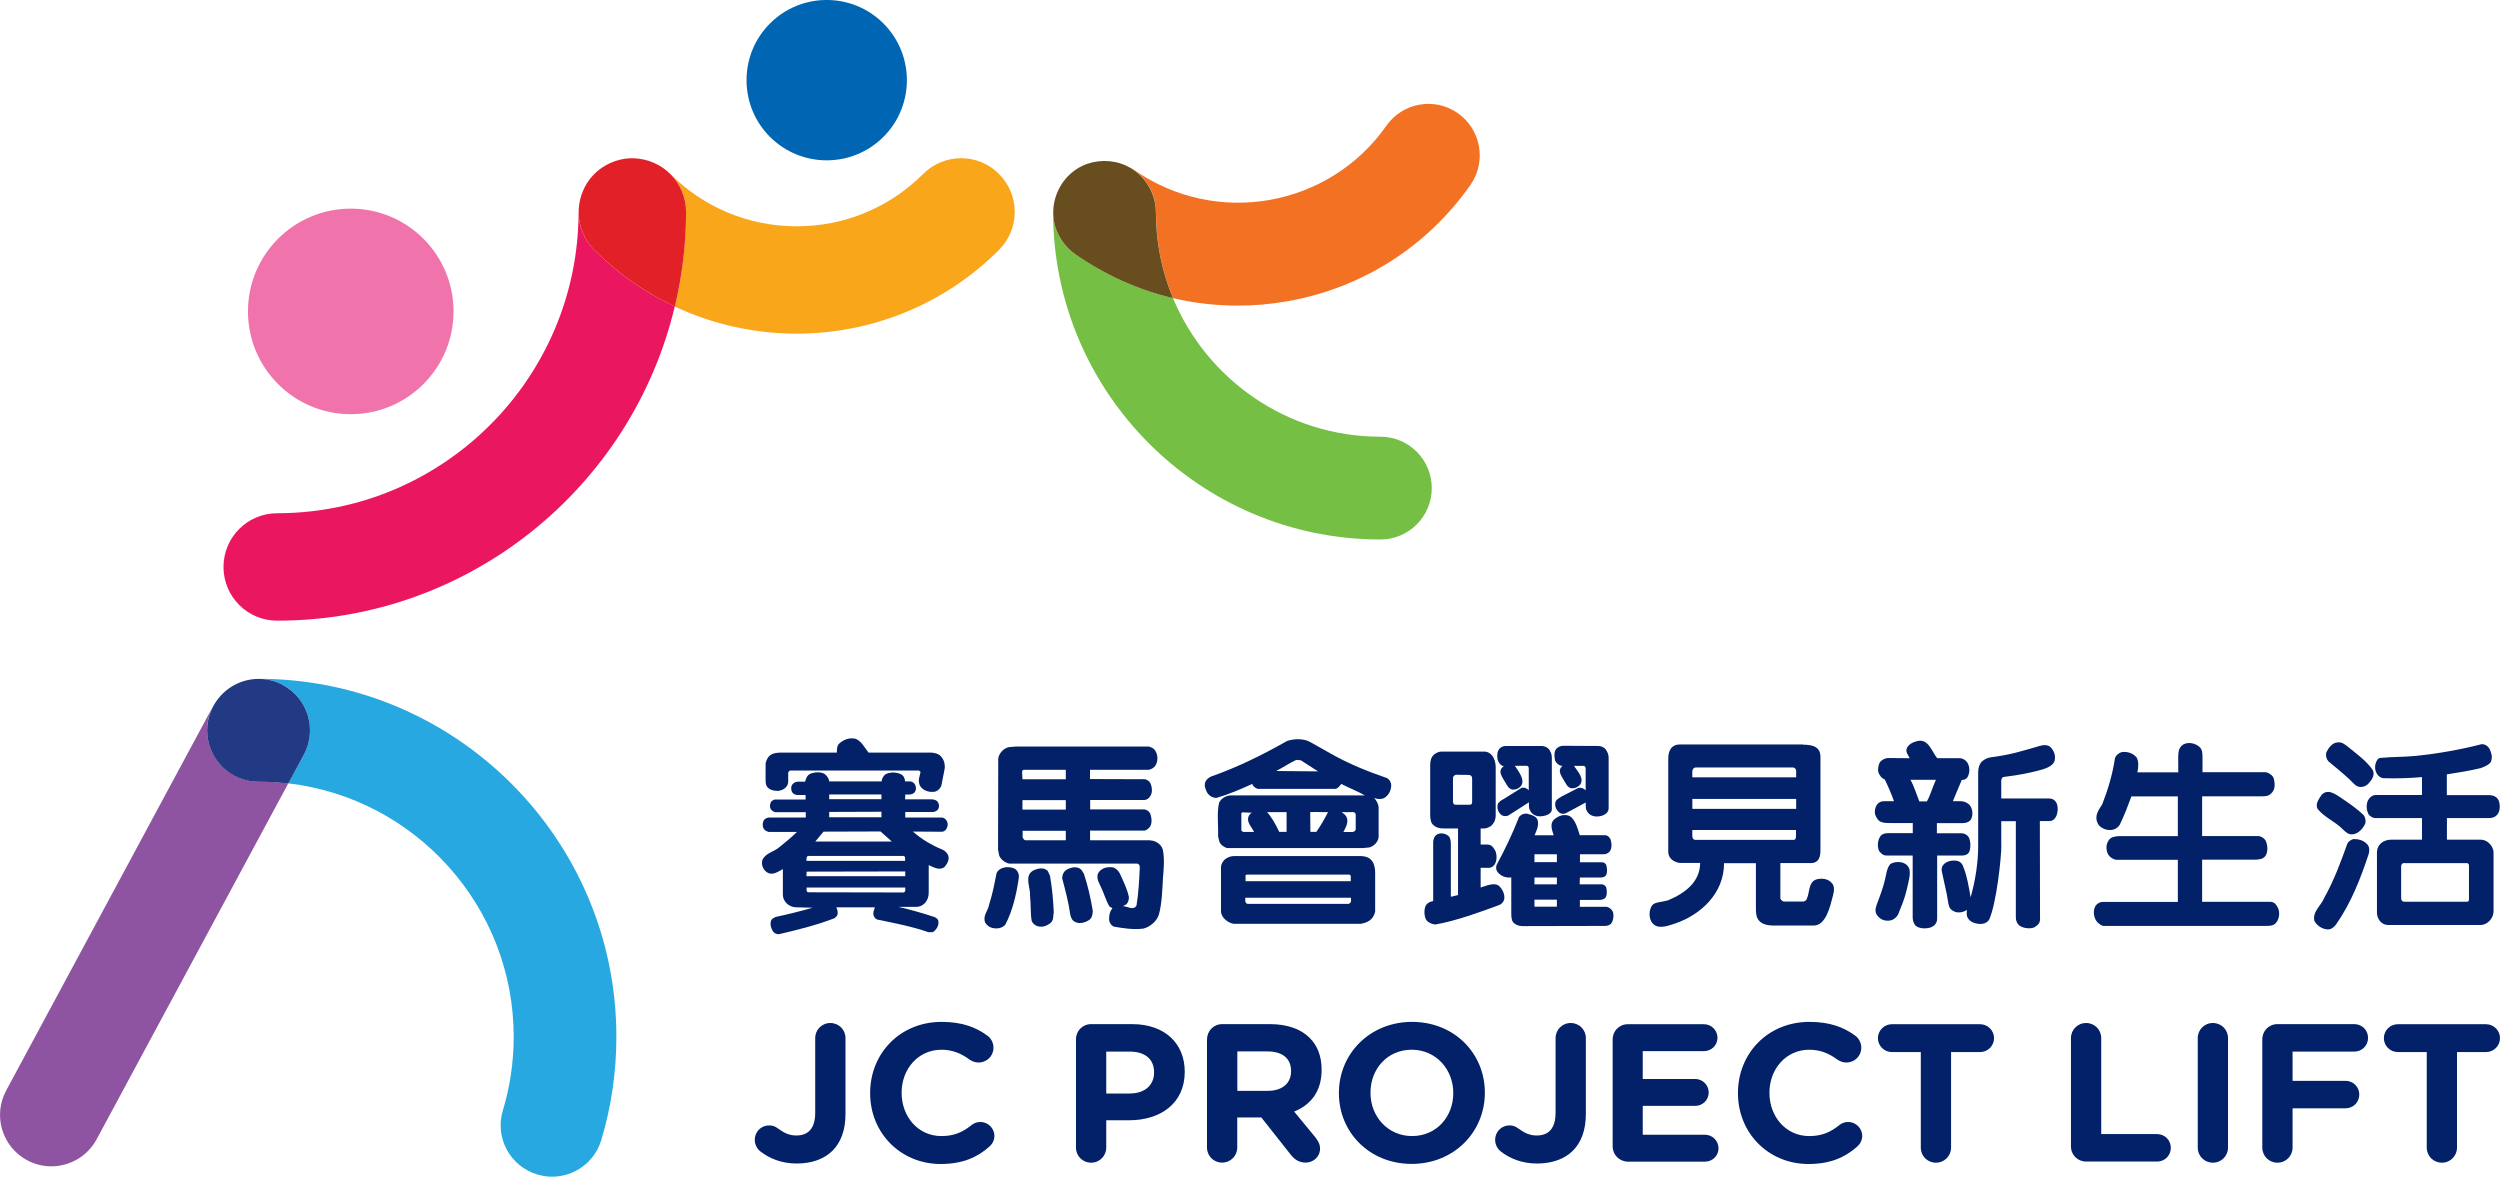
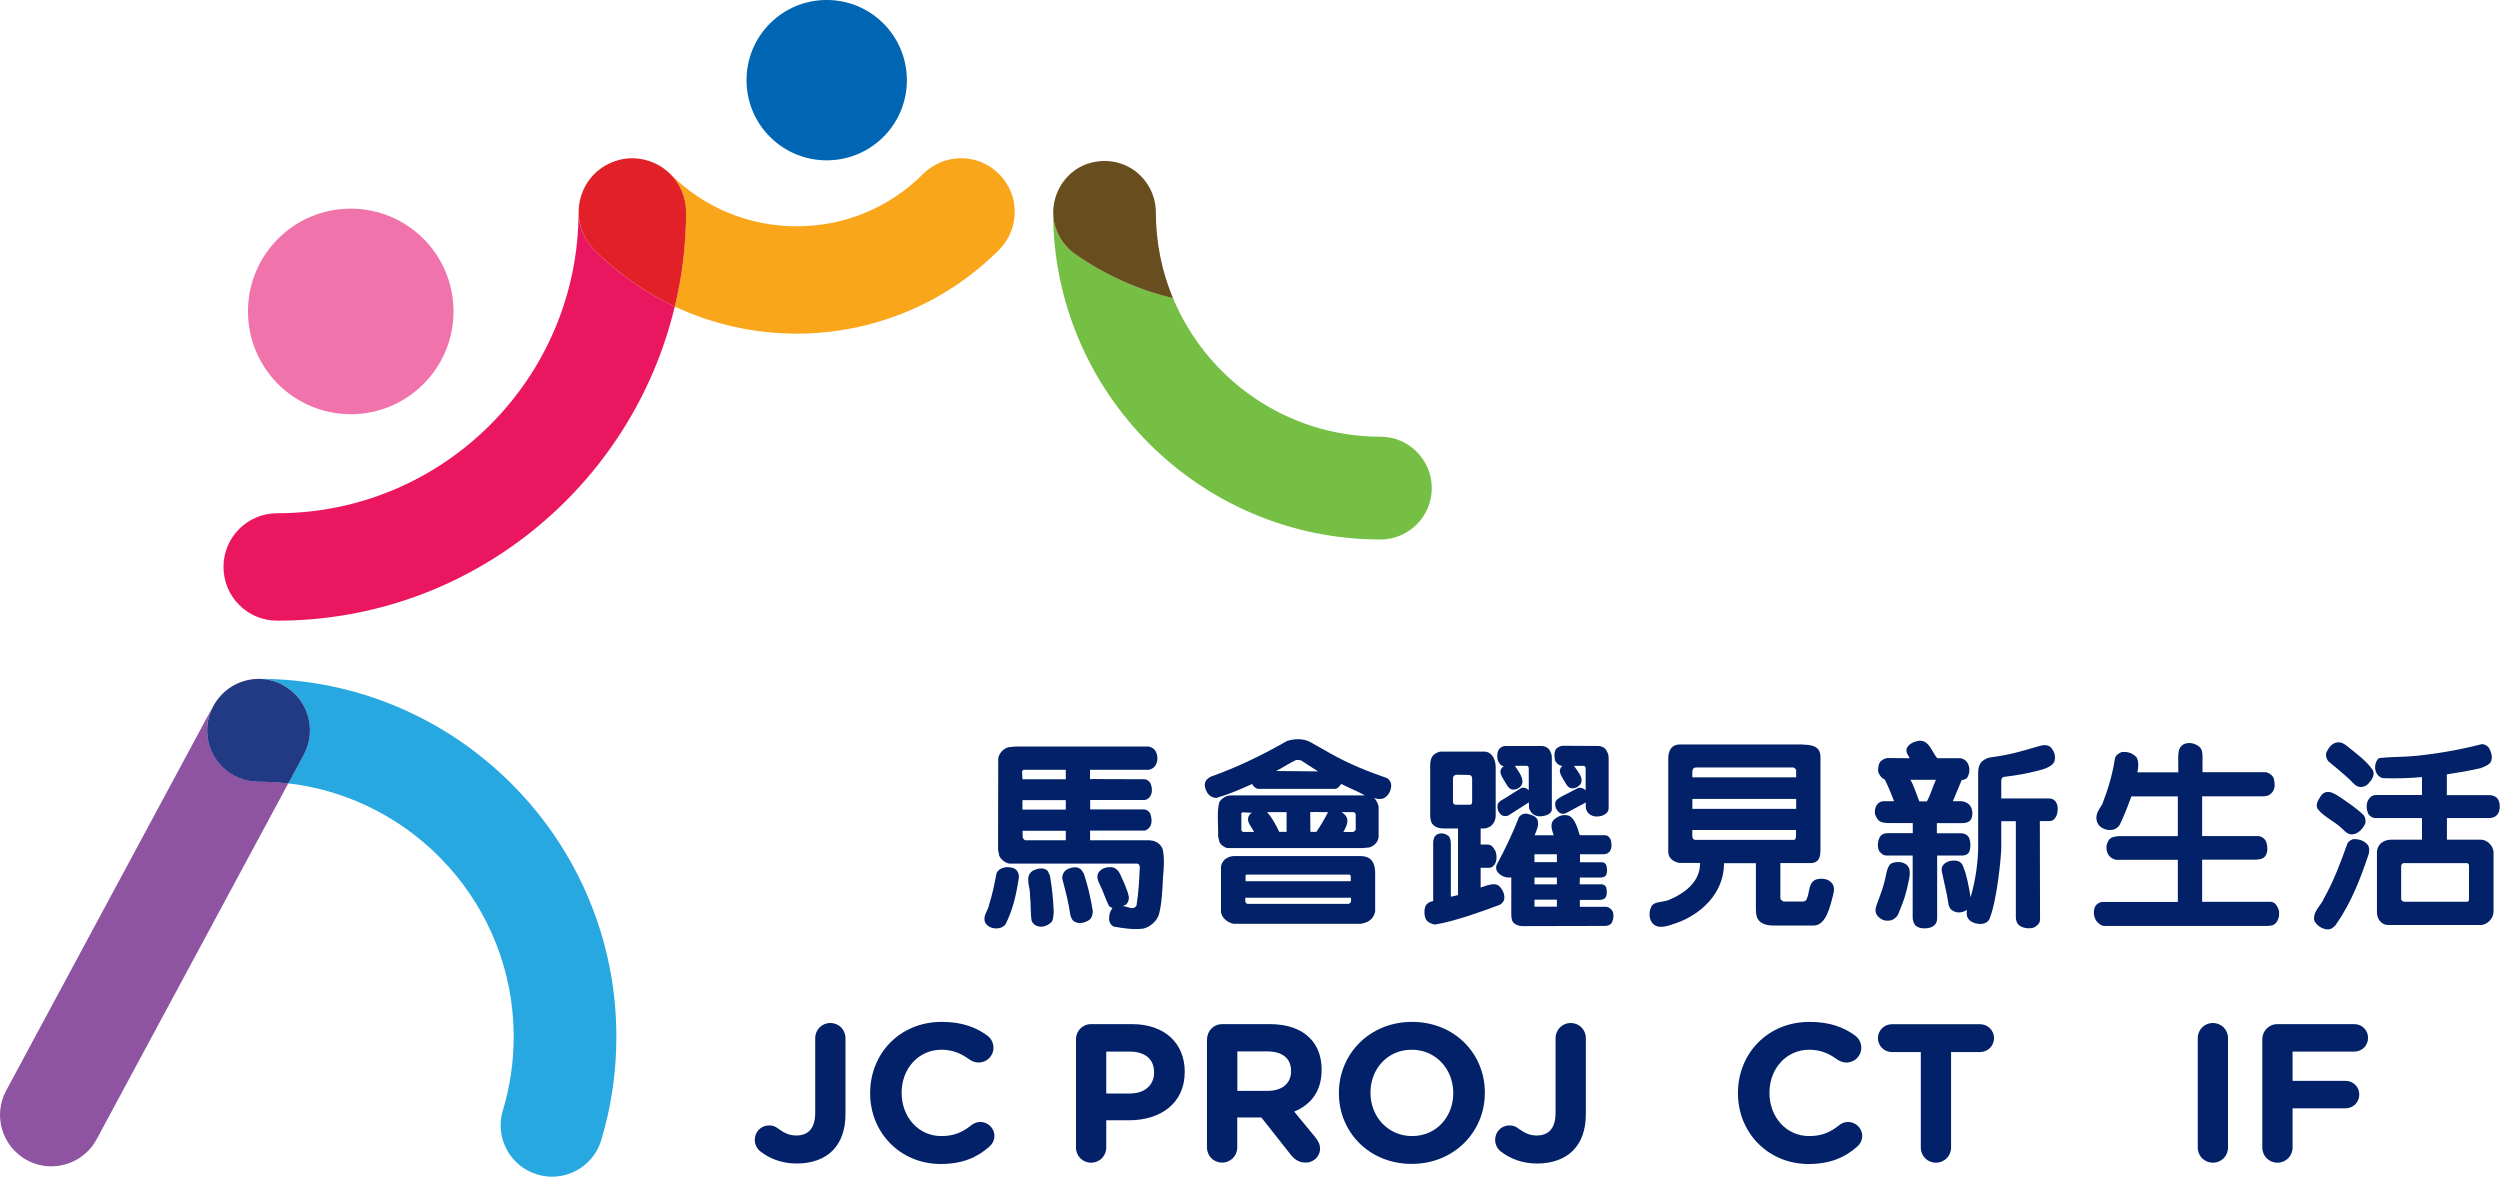
<svg xmlns="http://www.w3.org/2000/svg" id="Layer_2" viewBox="0 0 267.57 125.94">
  <defs>
    <style>.cls-1{fill:#f9a61b;}.cls-1,.cls-2,.cls-3,.cls-4,.cls-5,.cls-6,.cls-7,.cls-8,.cls-9,.cls-10,.cls-11,.cls-12{stroke-width:0px;}.cls-2{fill:#74bf44;}.cls-3{fill:#27a8e0;}.cls-4{fill:#223983;}.cls-5{fill:#e12027;}.cls-6{fill:#8e54a1;}.cls-7{fill:#022169;}.cls-8{fill:#684d1f;}.cls-9{fill:#f073ab;}.cls-10{fill:#f27123;}.cls-11{fill:#eb1660;}.cls-12{fill:#0066b3;}</style>
  </defs>
  <g id="Layer_1-2">
    <path class="cls-6" d="m22.17,78.15c0-.94.24-1.82.65-2.6L.66,116.72c-1.44,2.67-.44,6.01,2.23,7.45.83.45,1.72.66,2.6.66,1.96,0,3.85-1.05,4.85-2.89l20.51-38.09c-1.04-.12-2.1-.19-3.18-.19-3.03-.01-5.5-2.47-5.5-5.51Z" />
    <path class="cls-11" d="m61.92,22.68c0,17.78-14.47,32.25-32.25,32.25-3.18,0-5.75,2.57-5.75,5.75s2.57,5.75,5.75,5.75c20.64,0,37.97-14.37,42.55-33.63-3.12-1.46-6.05-3.48-8.62-6.06-1.11-1.12-1.68-2.59-1.68-4.06Z" />
    <circle class="cls-9" cx="37.54" cy="33.33" r="11" />
    <path class="cls-1" d="m98.8,18.62c-3.61,3.61-8.42,5.6-13.53,5.6s-9.92-1.99-13.53-5.6c1.04,1.04,1.68,2.48,1.68,4.07,0,3.48-.42,6.87-1.2,10.12,4.12,1.93,8.58,2.9,13.04,2.9,7.84,0,15.69-2.99,21.66-8.96,2.25-2.25,2.25-5.89,0-8.13-2.23-2.25-5.87-2.25-8.12,0Z" />
    <path class="cls-5" d="m71.74,18.62c-1.03-1.03-2.45-1.63-3.9-1.68h-.43c-1.45.07-2.87.71-3.88,1.76-.99,1.03-1.56,2.43-1.6,3.86-.04,1.39.46,2.77,1.35,3.83.11.12.22.24.33.36,2.58,2.58,5.5,4.59,8.62,6.06.77-3.25,1.2-6.64,1.2-10.12-.01-1.6-.65-3.03-1.69-4.07Z" />
-     <path class="cls-10" d="m156.04,12.12c-2.48-1.75-5.92-1.15-7.66,1.34-6.14,8.75-18.26,10.86-27,4.72-.17-.12-.35-.2-.53-.3,1.71.93,2.87,2.75,2.87,4.83,0,3.26.65,6.36,1.83,9.2,2.26.53,4.57.8,6.91.8,1.76,0,3.53-.15,5.29-.46,7.99-1.4,14.97-5.82,19.63-12.46,1.74-2.49,1.14-5.92-1.34-7.67Z" />
    <path class="cls-2" d="m112.71,22.62v.09c0,19.32,15.72,35.03,35.03,35.03,3.04,0,5.5-2.46,5.5-5.5s-2.46-5.5-5.5-5.5c-10,0-18.58-6.14-22.2-14.84-3.72-.88-7.27-2.46-10.49-4.73-1.54-1.07-2.35-2.8-2.34-4.55Z" />
    <path class="cls-8" d="m123.71,22.71c0-2.36-1.57-4.53-3.83-5.23-1.5-.47-3.21-.28-4.55.55-2.06,1.27-3.07,3.86-2.4,6.18.35,1.2,1.1,2.25,2.12,2.97,3.22,2.26,6.78,3.85,10.49,4.73-1.18-2.84-1.83-5.95-1.83-9.2Z" />
    <path class="cls-12" d="m94.55,2.51c-3.35-3.35-8.79-3.35-12.14,0-1.62,1.62-2.51,3.78-2.51,6.07s.89,4.45,2.51,6.07c1.67,1.67,3.87,2.51,6.07,2.51s4.4-.84,6.07-2.51c3.35-3.34,3.35-8.79,0-12.14Z" />
    <path class="cls-3" d="m27.67,72.65h0c.88,0,1.78.21,2.61.66,2.67,1.44,3.67,4.78,2.23,7.45l-1.66,3.08c13.56,1.58,24.13,13.14,24.13,27.12,0,2.69-.39,5.35-1.16,7.89-.88,2.91.77,5.98,3.68,6.85.53.16,1.06.24,1.59.24,2.36,0,4.55-1.54,5.26-3.91,1.08-3.58,1.62-7.3,1.62-11.07.01-21.12-17.17-38.31-38.3-38.31Z" />
    <path class="cls-4" d="m30.28,73.31c-1.6-.86-3.57-.87-5.18,0-1.78.94-2.93,2.84-2.93,4.86,0,3.04,2.46,5.5,5.5,5.5,1.08,0,2.14.07,3.18.19l1.66-3.08c1.45-2.68.45-6.02-2.23-7.46Z" />
-     <path class="cls-7" d="m86.18,83.62c.07-.29.22-.68.57-.81.44-.18,1.17-.24,1.56.07.24.2.4.46.44.75h5.61c.02-.29.15-.51.37-.73.46-.29,1.21-.29,1.72-.02.29.15.4.48.42.75h.48c.4,0,.68.33.68.75,0,.48-.37.66-.77.66h-.37l-.02.51h2.79c.51,0,.81.22.84.7,0,.42-.31.66-.75.66h-2.86v.59h3.9c.31,0,.64.33.64.73,0,.37-.24.79-.64.79l-3.08-.02c.9.81,2.02,1.47,3.17,1.94.24.09.46.33.59.57.18.46-.07.9-.33,1.23-.2.22-.51.26-.79.22-.33-.07-.64-.22-.95-.37v2.97c0,.9-.64,1.5-1.3,1.5h-1.94c1.32.31,2.55.66,3.83,1.08.2.07.42.24.44.44.09.48-.22.95-.59,1.19h-.48c-1.76-.62-3.65-.97-5.5-1.36-.18-.07-.31-.29-.37-.46-.07-.33.07-.57.15-.84h-4.14c.15.24.22.62.09.9l-.26.26c-1.94.75-3.96,1.25-5.98,1.72-.26,0-.55-.13-.68-.42-.15-.24-.24-.59-.18-.9.02-.26.29-.44.53-.53,1.34-.29,2.68-.62,3.96-.99l-1.74-.04c-.79,0-1.45-.62-1.45-1.34v-2.75c-.51.26-1.1.73-1.69.35-.48-.31-.66-.92-.48-1.39.37-.68,1.14-.79,1.72-1.25.66-.53,1.34-1.08,1.96-1.69h-3.04c-.29-.07-.51-.26-.57-.44-.09-.24-.07-.55.04-.77s.33-.29.55-.33h3.96v-.57h-3.26c-.22-.04-.48-.24-.55-.46-.04-.26-.02-.55.18-.75l.29-.15h3.32v-.48h-.77c-.44,0-.77-.2-.77-.73,0-.48.42-.7.77-.7h.73v-.04Zm12.34-.97c0-.07-.09-.15-.18-.18h-13.8c-.07.09-.15.11-.18.22v.95c0,.66-.62.97-1.1,1.01-.68-.02-1.32-.2-1.32-1.06v-1.89c.09-.37.26-.77.66-.97.42-.2.84-.18,1.34-.18h5.63c0-.33,0-.68.2-.92.48-.46,1.14-.73,1.83-.55.62.26.95.97,1.36,1.47h6.73c.37.04.77.11,1.03.42.33.37.42.79.4,1.23l-.35,1.8c-.09.42-.53.77-.88.75-.59.04-1.14-.18-1.43-.66-.11-.24-.13-.48-.11-.73l.17-.71Zm-12.03,8.96c-.22.07-.15.33-.18.53h10.56c-.02-.18.09-.48-.18-.53h-10.2Zm-.18,2.17h10.58v-.51l-10.56.02-.02.49Zm.02,1.21c.02.18-.07.44.15.51l10.21.02c.26-.04.2-.33.2-.53h-10.56Zm1.81-5.98l-.88,1.06h8.19l-1.21-1.08-6.1.02Zm6.2-3.98h-5.59v.51h5.59v-.51Zm-5.59,2.44h5.59v-.59l-5.59.02v.57Z" />
    <path class="cls-7" d="m109.03,94.03c-.26,1.72-.64,3.41-1.43,4.93-.35.4-.9.48-1.41.35-.31-.07-.59-.29-.75-.57-.29-.73.31-1.25.42-1.91.35-1.08.57-2.2.79-3.34.15-.42.59-.62,1.03-.68.37,0,.75.02,1.03.24.28.25.39.62.32.98Zm14.06-4.08c.57,0,1.19.4,1.36.97.2.95.11,2.05.02,3.04-.07,1.3-.11,2.66-.42,3.87-.2.75-.97,1.39-1.69,1.56-1.06.13-2.18-.04-3.17-.22-.35-.2-.53-.55-.48-.97.02-.35.09-.7.35-.97-.07-.11-.22-.13-.33-.22-.42-.75-.62-1.56-1.01-2.31-.2-.4-.44-.97-.09-1.39.37-.46.97-.57,1.56-.46.31.13.57.42.68.68.37.81.77,1.61.95,2.46.02.31-.07.57-.26.79l-.37.2c.46.02,1.14.51,1.45-.07.22-1.34.29-2.73.35-4.11,0-.15-.09-.37-.29-.37h-13.69c-.42-.09-.88-.42-1.06-.84l-.13-.64.02-9.77c.07-.55.57-1.08,1.1-1.21l.77-.07h14.24c.26.07.59.2.73.51.26.42.26,1.06,0,1.5-.18.29-.46.42-.73.48h-6.29v.99l5.9.02c.24.07.48.22.59.48.13.31.2.75.07,1.1-.11.33-.4.64-.75.64h-5.79v1.01h5.74c.29,0,.53.18.68.42.15.42.24.99,0,1.41-.15.2-.4.44-.66.44h-5.77v1.03h6.42v.02Zm-13.66-6.55h4.64v-1.01h-4.53c-.07.04-.11.09-.15.15l.04.86Zm4.64,2.24h-4.64v1.01h4.64v-1.01Zm-4.62,3.28v.68c.04.13.13.29.29.33h4.33v-1.01h-4.62Zm2.93,4.82c.22,1.28.35,2.6.4,3.89-.07.42,0,.86-.33,1.14-.4.35-1.01.55-1.52.31-.22-.09-.42-.29-.51-.51-.15-.86-.07-1.8-.18-2.71.07-.88-.64-2.05.29-2.66.46-.24,1.19-.44,1.61.02l.24.52Zm3.63-.22c.42,1.28.73,2.62.95,3.98-.02.35-.07.73-.37.95-.44.31-1.1.48-1.56.2-.31-.15-.4-.46-.48-.75-.18-1.34-.53-2.6-.86-3.87-.02-.44.2-.84.59-1.01.44-.22,1.08-.33,1.47.09l.26.41Z" />
    <path class="cls-7" d="m143.55,83.9c-.13.18-.33.46-.59.53h-8.34c-.26-.07-.51-.26-.59-.53-1.25.57-2.51,1.12-3.85,1.5-.42-.02-.77-.22-.99-.59-.15-.29-.33-.68-.2-1.08.11-.31.4-.53.68-.64,2.82-.99,5.48-2.31,8.07-3.78.75-.26,1.78-.29,2.49.11l2.18,1.23c1.94,1.1,3.98,1.92,6.07,2.64.26.18.42.46.42.77-.02.55-.26,1.06-.77,1.36-.35.15-.77.11-1.06-.02.22.24.44.59.48.99v3.21c-.07.53-.48.95-.99,1.1l-.75.07h-14.48c-.33-.11-.64-.31-.81-.64l-.15-.62c.04-1.19-.15-2.51.11-3.61.24-.46.75-.77,1.28-.77h14.32c-.85-.48-1.62-.76-2.53-1.23Zm3.63,13.67c-.2.88-.81,1.17-1.52,1.3h-13.66c-.68-.15-1.25-.68-1.32-1.25v-4.77c0-.35.18-.64.42-.88.29-.22.64-.35,1.01-.35h12.98c.7,0,1.32-.04,1.76.53.26.37.33.81.33,1.28v4.14h0Zm-14.21-10.63l-.11.09v1.83c.02.09.11.13.18.18h1.17c-.2-.48-.66-.86-.64-1.43.04-.26.18-.53.44-.62l-1.04-.05Zm.31,9.51c.02.13.07.22.22.29h10.87l.18-.15c.11-.2.02-.33.04-.51h-11.31v.37h0Zm.02-2.14h11.27v-.48c0-.11-.04-.18-.13-.22h-10.98l-.15.04v.66h-.01Zm2.31-7.39c.57.62.95,1.39,1.3,2.11h.79v-2.11h-2.09Zm3.61-5.55l-.48-.04c-.75.35-1.47.84-2.16,1.19l4.49.04-1.85-1.19Zm1.67,7.66c.46-.66.88-1.39,1.25-2.11-.55.02-1.28-.04-1.91,0l.02,2.11h.64Zm2.71-2.11c.15.11.44.33.53.55.24.57-.13,1.12-.35,1.58h.97c.15-.02.26-.09.35-.24v-1.67c-.04-.11-.11-.18-.22-.22h-1.28Z" />
    <path class="cls-7" d="m155.28,95.98l.77-.18v-7.13h-1.5c-.48,0-.97-.09-1.3-.55-.11-.15-.18-.59-.18-.88v-5.35c0-.42.09-.84.4-1.12.2-.18.53-.33.79-.33h4.55c.42,0,.7.18.9.44.26.33.37.81.37,1.21v5.17c0,.55-.22.9-.53,1.17-.2.09-.42.24-.7.24h-.38v1.72h.7c.48,0,.66.29.9.73.15.46.15,1.03-.11,1.41-.15.22-.33.31-.53.35h-.96v2.11c.64-.2,1.45-.57,1.96-.18.37.35.64.88.57,1.41-.04.26-.26.51-.48.62-2.02.75-4.73,1.74-6.91,2.11-.31-.02-.79-.22-.97-.51-.22-.37-.26-1.1-.04-1.52.18-.31.48-.42.79-.48v-6.29c0-.29.11-.7.46-.86.35-.18.86-.09,1.17.18.18.15.26.46.26.88v5.63h0Zm2.02-9.85c.24,0,.26-.18.26-.33v-2.49c0-.24-.15-.37-.37-.37l-1.28-.02c-.26,0-.37.18-.4.31v2.53c0,.26.09.37.31.37h1.48Zm14.09,8.51c.26,0,.53.22.53.4.07.31.09.68-.04.95-.15.29-.51.33-.77.33h-2.02v.73h2.86c.26.04.53.26.66.51.13.35.09.79-.07,1.12-.13.31-.46.42-.77.42l-8.87.02c-.31,0-.75-.15-.97-.44-.18-.22-.18-.7-.18-1.01v-3.76c-.57.07-1.08-.13-1.43-.53-.2-.22-.24-.51-.15-.79.9-1.67,1.72-3.37,2.4-5.13.24-.33.66-.46,1.03-.33.37.11.9.26.99.73.11.57-.15,1.06-.35,1.54h2.05c-.15-.48-.44-1.14-.02-1.63.4-.37.9-.62,1.47-.51.75.13,1.06,1.23,1.34,2.13h2.66c.37,0,.53.24.64.46.13.37.15.92-.07,1.25-.15.18-.35.33-.68.33h-2.53v.86h2.35c.26,0,.42.15.48.35.07.31.11.64,0,.95-.11.26-.37.33-.64.33h-2.2l-.02.73h2.32Zm-9.97-7.35c-.22.09-.51.07-.7-.04-.37-.29-.53-.73-.42-1.17.13-.31.42-.44.68-.59l1.87-1.17c.29-.07.57.04.77.26v-2.27c0-.2-.04-.35-.24-.35h-1.25c.51.75,1.08,1.52.68,2.13-.24.31-.57.44-.92.42-.22-.02-.44-.2-.57-.42-.59-1.01-1.1-1.56-.37-2.09-.35-.04-.55-.37-.66-.68-.07-.42-.09-.97.29-1.28.18-.13.37-.2.59-.2h3.78c.4,0,.75.18.92.48.24.4.22.68.22.95v5.35c0,.53-.75.75-1.28.75-.44,0-.88-.22-1.06-.66-.09-.13-.11-.26-.11-.44v-.4l-2.22,1.42Zm5.21,4.14h-2.4v.84h2.4v-.84Zm0,2.49h-2.4v.73h2.4v-.73Zm0,2.37h-2.4v.75h2.4v-.75Zm.97-9.26c-.2.11-.51.09-.68-.04-.37-.29-.55-.7-.44-1.17.13-.31.44-.42.68-.59l1.76-.9c.31-.07.57.04.79.26v-2.27c0-.2-.04-.35-.24-.35h-1.01c.51.75,1.08,1.34.68,1.98-.24.29-.57.44-.95.42-.22-.02-.44-.22-.55-.42-.62-1.03-.97-1.45-.42-1.98-.35,0-.68-.31-.79-.59-.07-.44-.15-1.01.22-1.32.18-.13.4-.24.62-.24l3.78.02c.4,0,.73.2.9.51.24.4.22.68.22.95v5.21c0,.53-.59.88-1.28.88-.44,0-.9-.22-1.08-.66-.07-.13-.09-.26-.09-.44v-.4l-2.12,1.14Z" />
    <path class="cls-7" d="m192.97,79.7c1.19,0,1.87.31,1.87,1.32v9.99c0,.79-.22,1.3-.92,1.36h-3.37v3.81c.07.13.2.26.35.31h2.13c.13-.04.31-.11.35-.29.35-.75.13-2,1.28-2.13.53-.07,1.06.04,1.39.44.35.35.24.92.13,1.34-.31,1.19-.75,3.21-2.07,3.21h-3.89c-.68,0-1.61.04-2.07-.68-.22-.35-.22-.81-.22-1.28v-4.71h-3.41c0,3.28-2.55,5.52-5.15,6.42-.77.26-1.74.64-2.35.15-.48-.37-.55-1.1-.4-1.63.26-.86.75-.66,1.91-.97,1.83-.77,3.43-1.98,3.43-4h-2.2c-.46-.07-1.21-.37-1.21-1.21v-9.97c0-.92.42-1.5,1.21-1.5h13.21v.02Zm-.99,10.19c.31,0,.24-.44.24-1.06h-11.09c0,.57-.09,1.01.29,1.06h10.56Zm-10.48-7.75c-.46.04-.37.48-.37,1.06h11.11v-.77c-.04-.13-.15-.24-.31-.29h-10.43Zm-.37,3.37v1.06h11.11v-1.06h-11.11Z" />
    <path class="cls-7" d="m209.97,85.77c.33,0,.7.2.9.48.26.37.31.97.11,1.39-.15.33-.57.46-.97.46h-2.71v1.08h2.55c.48,0,.73.22.88.46.15.31.22.88.09,1.36-.11.44-.44.57-.92.57h-2.57v6.67c0,.33-.07.77-.66,1.01-.4.15-1.21.2-1.65-.18-.2-.22-.31-.57-.31-.88v-6.62h-2.75c-.37,0-.53-.13-.81-.44-.26-.44-.2-1.19.09-1.61.18-.26.48-.35.86-.35h2.62v-1.08h-2.44c-.31,0-.62,0-.92-.11-.35-.11-.55-.48-.68-.84-.07-.51.07-1.03.51-1.28.22-.13.46-.11.73-.11h.79c-.26-.73-.62-1.58-.99-2.33-.35-.13-.59-.48-.7-.81-.04-.37.02-.77.2-1.06.22-.24.48-.37.79-.42l2.38.02c-.15-.31-.44-.64-.33-.99.13-.46.66-.73,1.12-.84,1.25-.31,1.58,1.17,2.16,1.83h2.4c.33,0,.62.2.77.4.26.33.35.92.18,1.36-.07.31-.31.57-.73.57-.31.75-.64,1.52-.95,2.27h.96v.02Zm-5.9,9.47c-.22.95-.57,1.76-.92,2.64-.15.29-.51.59-.86.64-.48.07-.9-.04-1.25-.4-.29-.29-.37-.62-.26-1.03.11-.4.31-.84.44-1.23.29-.84.46-1.3.7-2.51.07-.33.24-.75.44-.9.44-.24,1.14-.26,1.54,0,.2.11.33.26.44.51.17.58-.05,1.33-.27,2.28Zm2.16-9.47c.4-.7.62-1.58.97-2.31h-2.73c.33.55.66,1.58.95,2.31h.81Zm7.97,4.73c0,1.28-.51,6.14-1.3,7.92-.22.37-.68.51-1.12.46-.44-.04-.95-.22-1.17-.64-.15-.22-.13-.57-.09-.86-.33.24-.88.37-1.3.2-.75-.31-.62-.68-.86-1.87-.18-.88-.31-1.47-.51-2.35-.11-.46.02-.75.35-.99.31-.22.7-.29,1.08-.26.46.04.73.24.9.81.33.79.55,2.05.73,3.12.51-1.76.81-3.74.81-5.48v-7.92c0-.48.15-.9.4-1.14.26-.22.59-.4.92-.44,2.18-.29,3.19-.62,5.28-1.23.4-.11.88-.15,1.19.18.33.37.51.84.4,1.36-.13.68-1.19.97-1.89,1.14-1.06.26-1.8.42-3.52.64-.26.02-.31.29-.31.44v1.87h5.1c.42,0,.66.2.79.44.22.4.18,1.01,0,1.45-.18.33-.37.53-.79.53h-.97l.02,10.5c0,.42-.22.62-.59.86-.35.18-1.1.15-1.54-.13-.31-.2-.46-.55-.46-.92v-10.3h-1.56v2.61h0Z" />
    <path class="cls-7" d="m233.14,82.65c0-2.05-.13-2.51.53-2.97.53-.29,1.23-.15,1.69.22.37.29.37.75.37,1.21v1.54h6.8c.31.07.68.31.81.62.15.53.22,1.23-.26,1.65-.33.35-.81.31-1.3.31h-6.09v4.25h5.96c.35,0,.7.24.86.53.2.48.26,1.23-.09,1.65-.26.31-.62.31-.97.35h-5.76v4.51h7.37c.44.07.55.31.73.62.24.46.18,1.19-.18,1.61-.26.33-.62.35-1.12.35h-17.32c-.26,0-.53-.24-.75-.46-.31-.42-.42-1.03-.22-1.52.13-.35.51-.59.88-.59h8.01v-4.51h-6.62c-.46-.09-.79-.42-.9-.7-.18-.46-.18-.97.15-1.43.24-.31.57-.35.99-.4h6.38v-4.25h-4.97c-.37,1.01-.77,2.05-1.25,3.04-.33.51-.88.64-1.45.51-.35-.09-.75-.33-.9-.66-.42-.86.15-1.5.48-2.05.59-1.52,1.1-3.17,1.36-4.93.11-.33.44-.59.75-.66.62-.07,1.19.13,1.58.59.24.48.18,1.06.07,1.58h4.38Z" />
    <path class="cls-7" d="m253.53,91.36c-.88,2.66-1.89,5.28-3.54,7.63-.24.29-.53.51-.9.48-.57-.04-1.12-.4-1.39-.92-.22-.99.75-1.65,1.06-2.46,1.03-1.83,1.76-3.81,2.46-5.76.11-.29.4-.44.66-.53.55,0,1.08.13,1.47.55.27.29.25.66.18,1.01Zm-.55-4.11c.18.24.24.57.18.86-.22.55-.77,1.14-1.36,1.19-.46.04-.75-.24-1.06-.55-.84-.84-1.94-1.25-2.68-2.16-.31-.53.13-1.08.42-1.52.33-.35.73-.37,1.08-.24s.73.37,1.01.57c.83.57,1.66,1.12,2.41,1.85Zm.99-4.8c.24.55-.15,1.06-.51,1.45-.22.22-.51.33-.81.33-.48,0-.81-.44-1.14-.77-.75-.7-1.54-1.34-2.31-1.98-.2-.24-.29-.55-.24-.88.2-.48.62-1.12,1.23-1.14.44-.07.79.22,1.1.46.9.75,2.02,1.52,2.68,2.53Zm1.19.84c-.31,0-.59-.18-.77-.48-.18-.29-.24-.68-.15-1.03.09-.31.24-.64.51-.66,1.28-.13,2.53-.09,3.83-.22,2.2-.22,4.75-.66,7.02-1.25.37-.02.73.22.88.57.13.31.31.68.15,1.23-.11.35-.66.59-1.1.75-1.17.29-2.38.48-3.65.68v2.22h4.49c.57,0,.92.24,1.06.59.15.37.2,1.08-.15,1.5-.22.26-.53.37-.88.37h-4.51v2.31h3.65c.62,0,1.34.62,1.34,1.41v6.27c0,.73-.66,1.45-1.39,1.45h-9.86c-.84,0-1.23-.73-1.23-1.34v-6.4c0-.88.7-1.39,1.52-1.39h3.3v-2.31h-4.97c-.31,0-.59-.18-.77-.44-.18-.4-.26-.92-.07-1.39.18-.37.48-.64.88-.64h4.93v-1.92c-1.31.12-2.7.16-4.06.12Zm2.16,9.08c-.24,0-.31.18-.33.31v3.48c0,.18.11.35.37.35h6.65c.2,0,.24-.09.24-.26v-3.61c0-.11-.07-.29-.29-.26h-6.64Z" />
    <path class="cls-7" d="m81.39,123.24c-.34-.25-.61-.73-.61-1.24,0-.86.67-1.55,1.53-1.55.4,0,.65.1.97.34.65.48,1.22.74,1.95.74,1.26,0,2.02-.74,2.02-2.44v-7.98c0-.9.71-1.62,1.62-1.62s1.62.71,1.62,1.62v8.12c0,1.74-.5,3.04-1.39,3.93s-2.23,1.37-3.82,1.37c-1.68,0-2.96-.57-3.89-1.29Z" />
    <path class="cls-7" d="m93.13,117.01v-.04c0-4.18,3.15-7.6,7.66-7.6,2.2,0,3.7.59,4.91,1.49.34.25.63.71.63,1.28,0,.88-.71,1.58-1.6,1.58-.44,0-.73-.17-.97-.32-.9-.67-1.85-1.05-3-1.05-2.48,0-4.26,2.06-4.26,4.58v.04c0,2.52,1.74,4.62,4.26,4.62,1.36,0,2.27-.42,3.19-1.15.25-.21.59-.36.97-.36.82,0,1.51.67,1.51,1.49,0,.5-.25.9-.55,1.16-1.32,1.16-2.88,1.85-5.23,1.85-4.3-.02-7.52-3.35-7.52-7.57Z" />
    <path class="cls-7" d="m115.16,111.23c0-.9.71-1.62,1.62-1.62h4.39c3.51,0,5.63,2.08,5.63,5.08v.04c0,3.4-2.65,5.17-5.94,5.17h-2.46v2.92c0,.9-.71,1.62-1.62,1.62s-1.62-.71-1.62-1.62v-11.59Zm5.8,5.8c1.62,0,2.56-.96,2.56-2.22v-.04c0-1.45-1.01-2.22-2.62-2.22h-2.5v4.49h2.56Z" />
    <path class="cls-7" d="m129.19,111.23c0-.9.71-1.62,1.62-1.62h5.1c1.87,0,3.32.52,4.28,1.49.82.82,1.26,1.97,1.26,3.36v.04c0,2.31-1.15,3.74-2.94,4.47l2.25,2.73c.31.4.52.74.52,1.24,0,.9-.76,1.49-1.53,1.49-.73,0-1.22-.36-1.6-.84l-3.15-3.99h-2.58v3.21c0,.9-.71,1.62-1.62,1.62s-1.62-.71-1.62-1.62v-11.58h0Zm6.51,5.52c1.57,0,2.48-.84,2.48-2.08v-.04c0-1.39-.97-2.1-2.54-2.1h-3.21v4.22h3.27Z" />
    <path class="cls-7" d="m143.3,117.01v-.04c0-4.18,3.3-7.6,7.83-7.6s7.79,3.38,7.79,7.56v.04c0,4.18-3.3,7.6-7.83,7.6s-7.79-3.39-7.79-7.56Zm12.24,0v-.04c0-2.52-1.85-4.62-4.45-4.62s-4.41,2.06-4.41,4.58v.04c0,2.52,1.85,4.62,4.45,4.62s4.41-2.06,4.41-4.58Z" />
    <path class="cls-7" d="m160.63,123.24c-.34-.25-.61-.73-.61-1.24,0-.86.67-1.55,1.53-1.55.4,0,.65.1.97.34.65.48,1.22.74,1.95.74,1.26,0,2.02-.74,2.02-2.44v-7.98c0-.9.71-1.62,1.62-1.62s1.62.71,1.62,1.62v8.12c0,1.74-.5,3.04-1.39,3.93s-2.23,1.37-3.82,1.37c-1.69,0-2.97-.57-3.89-1.29Z" />
-     <path class="cls-7" d="m172.6,122.7v-11.46c0-.9.71-1.62,1.62-1.62h8.15c.8,0,1.45.65,1.45,1.45s-.65,1.43-1.45,1.43h-6.55v2.98h5.61c.8,0,1.45.65,1.45,1.45s-.65,1.43-1.45,1.43h-5.61v3.09h6.66c.8,0,1.45.65,1.45,1.45s-.65,1.43-1.45,1.43h-8.25c-.92-.02-1.63-.73-1.63-1.63Z" />
    <path class="cls-7" d="m186.01,117.01v-.04c0-4.18,3.15-7.6,7.66-7.6,2.2,0,3.7.59,4.91,1.49.34.25.63.71.63,1.28,0,.88-.71,1.58-1.6,1.58-.44,0-.73-.17-.97-.32-.9-.67-1.85-1.05-3-1.05-2.48,0-4.26,2.06-4.26,4.58v.04c0,2.52,1.74,4.62,4.26,4.62,1.36,0,2.27-.42,3.19-1.15.25-.21.59-.36.97-.36.82,0,1.51.67,1.51,1.49,0,.5-.25.9-.55,1.16-1.32,1.16-2.88,1.85-5.23,1.85-4.3-.02-7.52-3.35-7.52-7.57Z" />
    <path class="cls-7" d="m205.59,112.6h-3.11c-.82,0-1.49-.67-1.49-1.49s.67-1.49,1.49-1.49h9.45c.82,0,1.49.67,1.49,1.49s-.67,1.49-1.49,1.49h-3.11v10.22c0,.9-.71,1.62-1.62,1.62s-1.62-.71-1.62-1.62v-10.22h0Z" />
-     <path class="cls-7" d="m221.65,111.11c0-.9.71-1.62,1.62-1.62s1.62.71,1.62,1.62v10.27h5.98c.82,0,1.47.65,1.47,1.47s-.65,1.47-1.47,1.47h-7.6c-.9,0-1.62-.71-1.62-1.62v-11.59Z" />
    <path class="cls-7" d="m235.22,111.11c0-.9.71-1.62,1.62-1.62s1.62.71,1.62,1.62v11.71c0,.9-.71,1.62-1.62,1.62s-1.62-.71-1.62-1.62v-11.71Z" />
    <path class="cls-7" d="m242.13,111.23c0-.9.71-1.62,1.62-1.62h8.23c.82,0,1.47.65,1.47,1.47s-.65,1.47-1.47,1.47h-6.61v3.13h5.67c.82,0,1.47.65,1.47,1.47s-.65,1.47-1.47,1.47h-5.67v4.2c0,.9-.71,1.62-1.62,1.62s-1.62-.71-1.62-1.62v-11.59h0Z" />
-     <path class="cls-7" d="m259.74,112.6h-3.11c-.82,0-1.49-.67-1.49-1.49s.67-1.49,1.49-1.49h9.45c.82,0,1.49.67,1.49,1.49s-.67,1.49-1.49,1.49h-3.11v10.22c0,.9-.71,1.62-1.62,1.62s-1.62-.71-1.62-1.62v-10.22h0Z" />
  </g>
</svg>